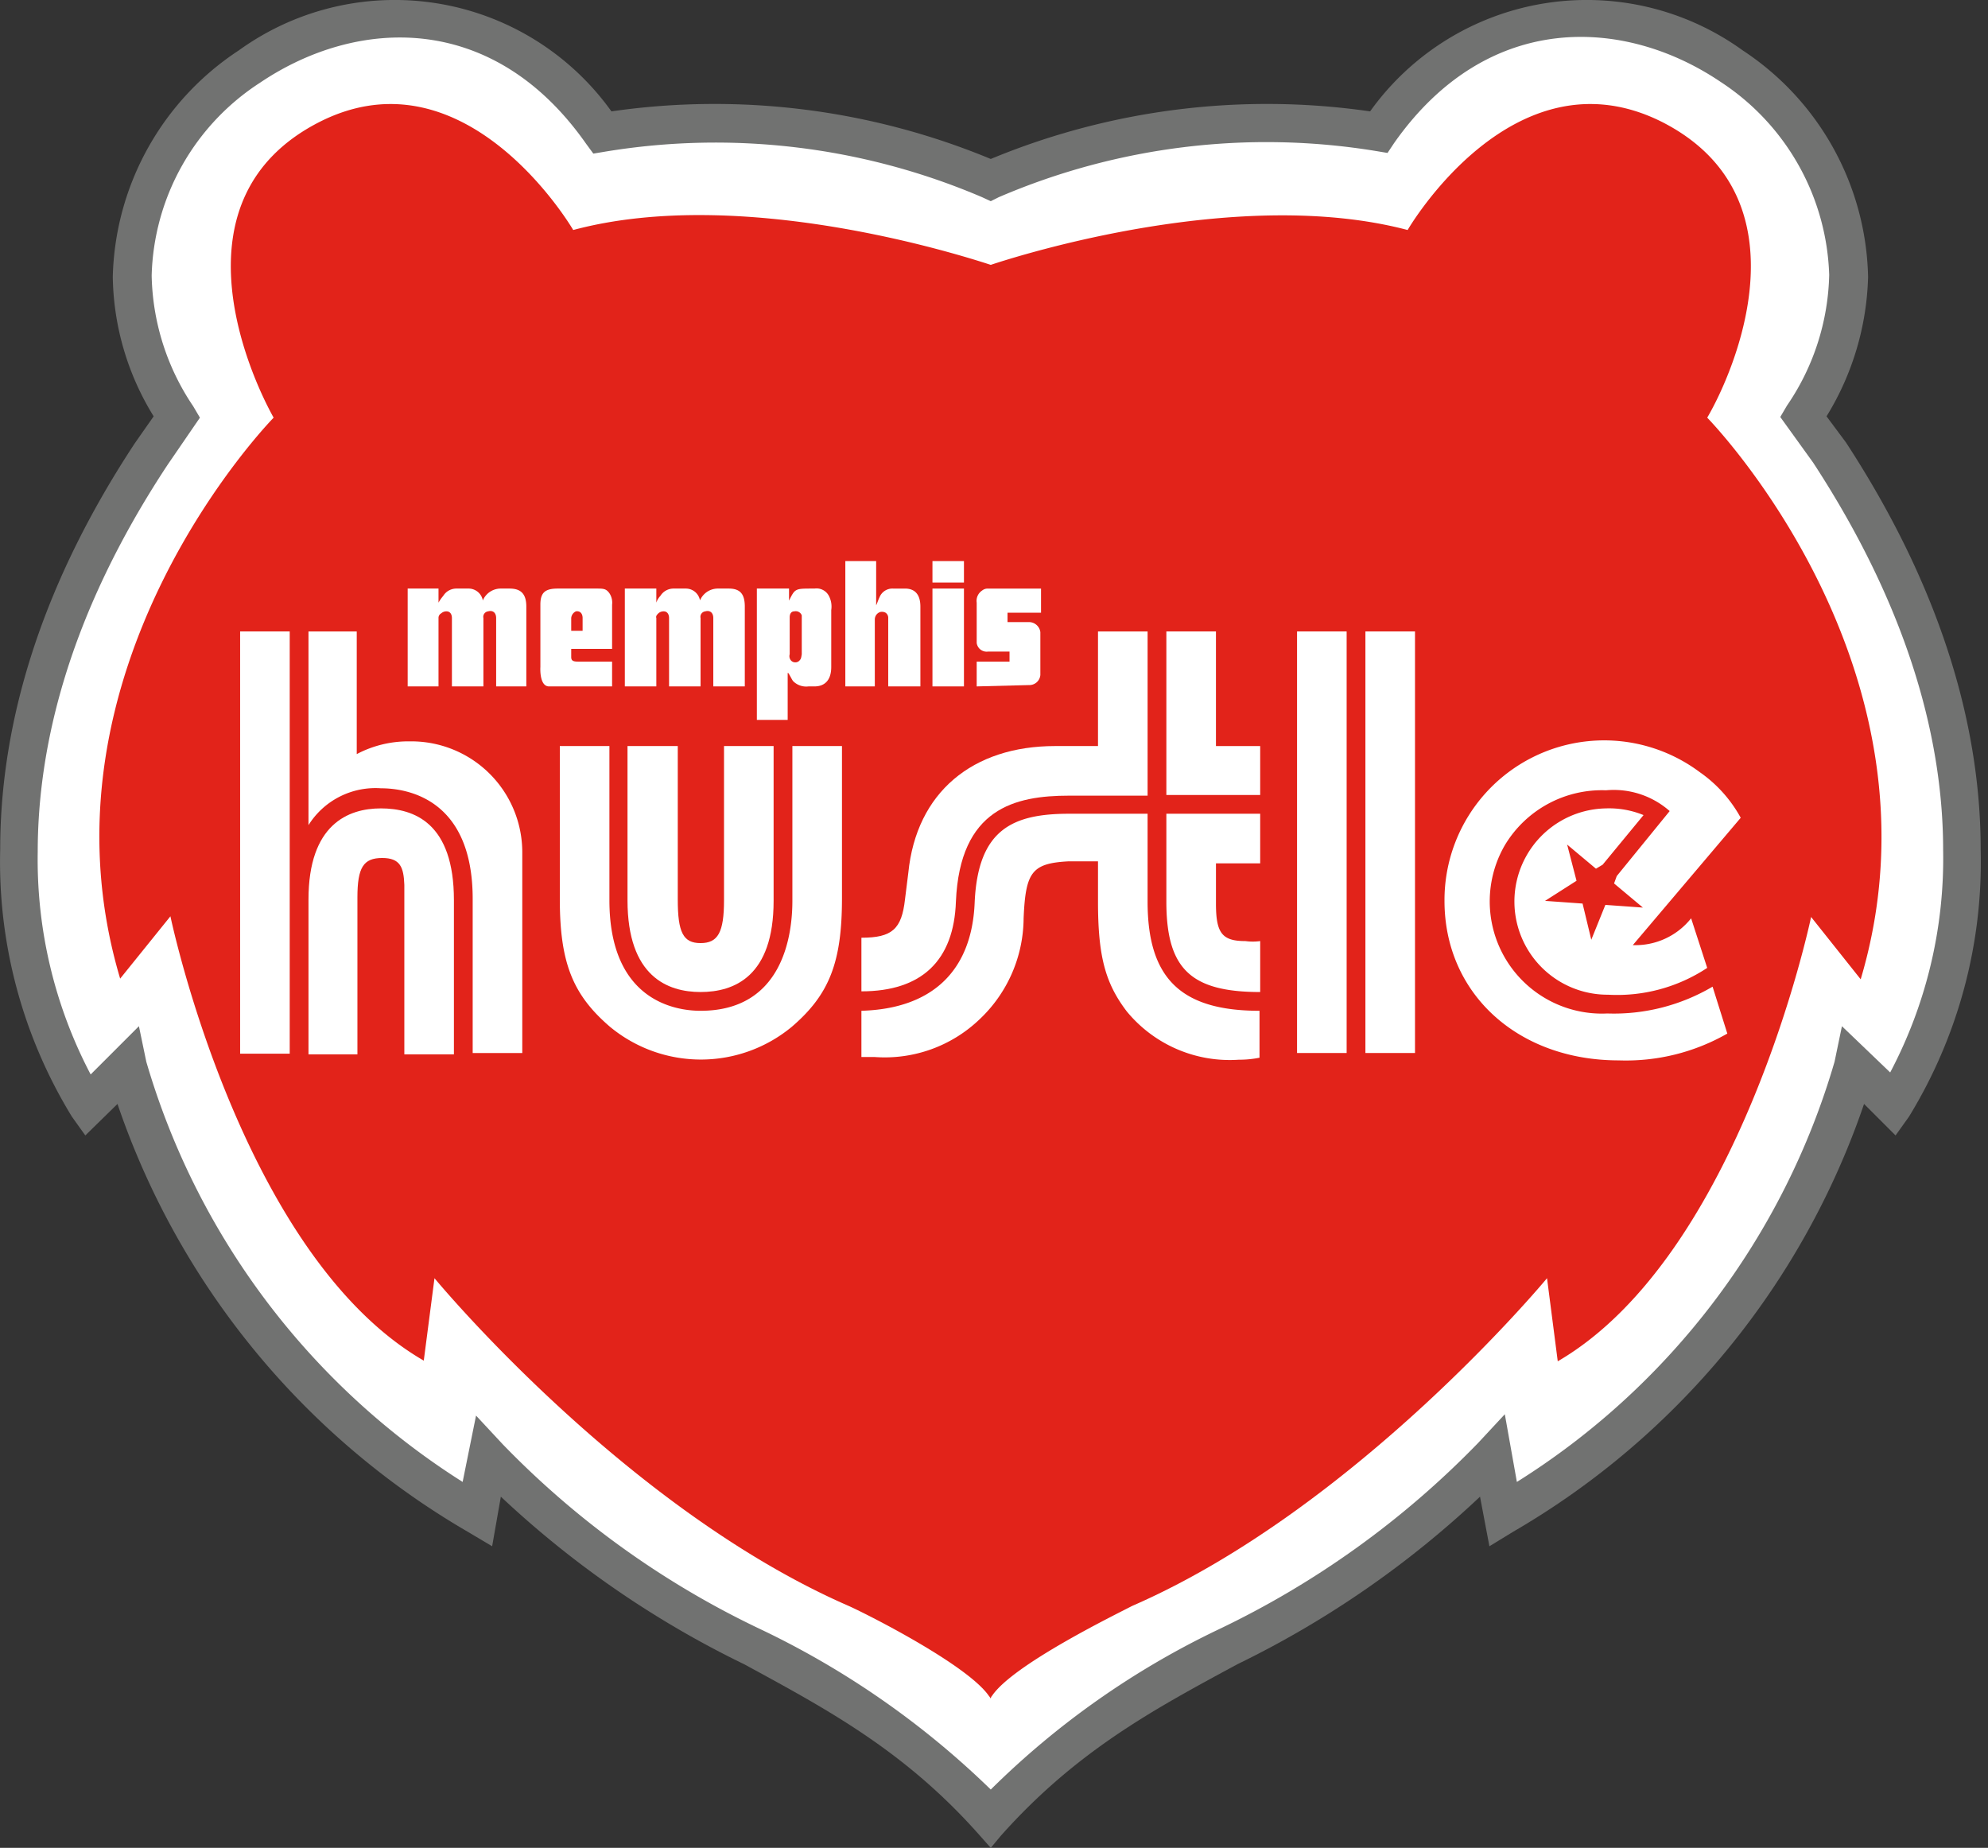
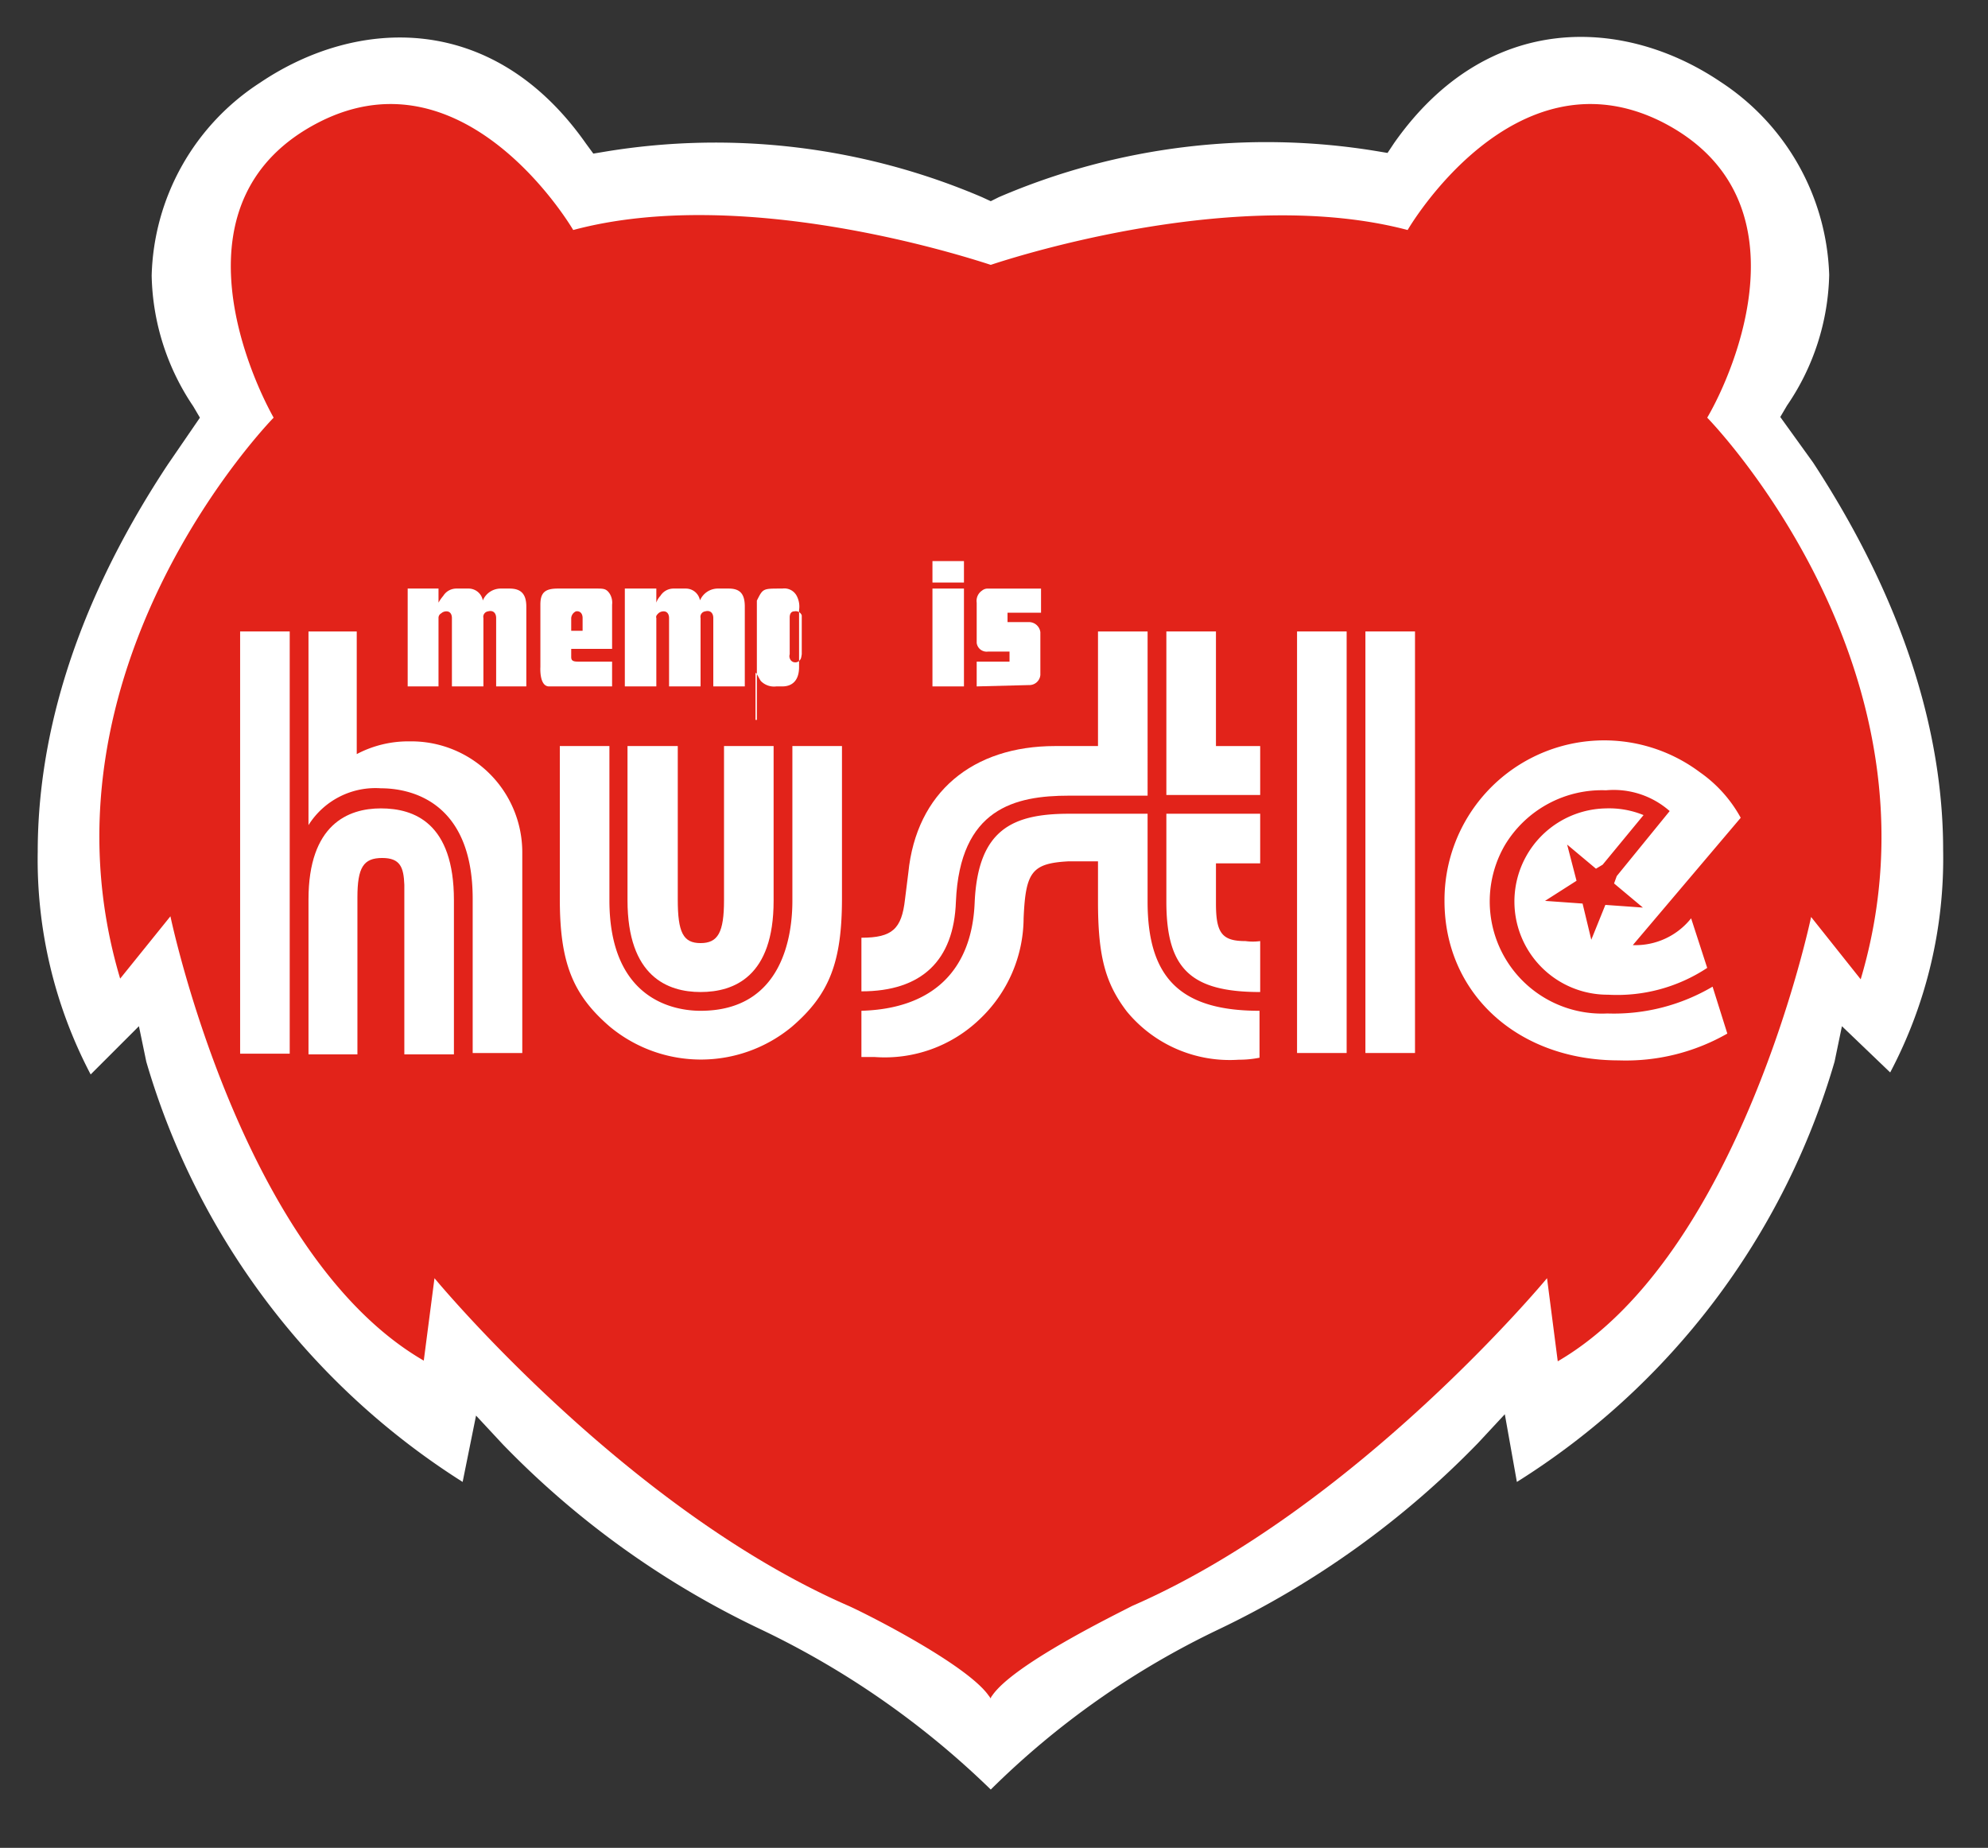
<svg xmlns="http://www.w3.org/2000/svg" height="258.701" width="278.314" version="1.1" viewBox="0 0 278.314 258.701">
  <rect x="0" y="0" width="278.314" height="258.701" fill="#333333" stroke="none" />
-   <path d="M138.704,258.701l1.407-1.689c10.602-11.916,21.486-17.733,33.121-24.02a136.351,136.351,0,0,0,33.966-23.457l1.314,6.943,3.378-2.064a110.475,110.475,0,0,0,49.072-59.862l4.41,4.41,1.877-2.627a68.277,68.277,0,0,0,10.04-37.437c0-15.388-4.41-34.81-18.859-56.953l-2.721-3.659a39.127,39.127,0,0,0,5.817-19.516A38.942,38.942,0,0,0,243.978,7.056a37.296,37.296,0,0,0-52.168,8.538,100.901,100.901,0,0,0-53.106,6.662,100.901,100.901,0,0,0-53.106-6.662,37.296,37.296,0,0,0-52.168-8.538A39.034,39.034,0,0,0,15.79,38.77a38.102,38.102,0,0,0,5.723,19.516l-2.627,3.753C4.343,84.088.027,103.511.027,118.898a68.277,68.277,0,0,0,10.04,37.437l1.877,2.627,4.504-4.41a110.311,110.311,0,0,0,48.978,59.862l3.472,2.064,1.22-6.943a136.857,136.857,0,0,0,34.059,23.457c11.541,6.286,22.519,12.104,33.027,24.02Z" fill="#717271" />
  <path d="M138.704,250.538a120.393,120.393,0,0,0-31.995-22.331,124.367,124.367,0,0,1-36.311-25.99l-3.753-4.035-1.877,9.289a104.111,104.111,0,0,1-44.287-58.83l-1.032-4.973-6.756,6.756A64.624,64.624,0,0,1,5.281,119.274c0-14.449,4.128-32.933,18.203-54.232l4.504-6.568-.938-1.595a33.808,33.808,0,0,1-5.817-18.296,33.174,33.174,0,0,1,15.2-27.022C49.943,2.459,68.99,1.52,82.032,20.098l1.032,1.407L84.753,21.224a94.884,94.884,0,0,1,52.731,6.38l1.22.563,1.126-.563a94.924,94.924,0,0,1,52.731-6.474l1.689.281.938-1.407C208.324,1.333,227.558,2.459,240.882,11.466a33.544,33.544,0,0,1,15.2,27.022,33.661,33.661,0,0,1-5.911,18.296l-.938,1.595L253.83,64.76c13.98,21.393,18.203,39.877,18.203,54.232a64.123,64.123,0,0,1-7.412,31.151l-6.756-6.474-1.032,4.973a103.611,103.611,0,0,1-44.474,58.83l-1.689-9.477-3.753,4.035a126.432,126.432,0,0,1-36.311,26.084A116.706,116.706,0,0,0,138.704,250.538Z" fill="#fff" />
  <path d="M239.005,58.473c3.753-6.38,14.449-30.775-6.286-41.378C211.889,6.587,197.064,32.202,197.064,32.202c-23.457-6.193-54.138,3.472-58.361,4.879-4.316-1.407-34.998-11.165-58.454-4.879,0,0-14.919-25.615-35.561-15.106C23.953,27.698,34.743,52.093,38.308,58.473c0,0-34.435,35.091-21.486,78.534l7.037-8.726s9.852,47.383,35.467,62.208L60.827,178.948s26.553,32.183,57.985,45.882c2.721,1.22,16.607,8.257,19.61,12.573.094.094.188.281.281.375a.711.711,0,0,1,.188-.375c2.909-4.316,16.889-11.165,19.61-12.573,31.432-13.699,58.079-45.882,58.079-45.882l1.501,11.635c25.615-14.919,35.467-62.208,35.467-62.208l6.943,8.726C273.44,93.565,239.005,58.473,239.005,58.473Z" fill="#e2231a" />
  <path d="M110.931,104.449V126.123c0,4.598-1.22,15.388-12.854,15.388-3.659,0-12.761-1.501-12.761-15.482V104.449H78.373v21.393c0,8.914,1.783,13.417,7.037,17.921a19.956,19.956,0,0,0,25.427,0c5.254-4.504,7.037-9.007,7.037-18.015V104.449Z" fill="#fff" />
  <path d="M87.849,104.449v21.58c0,10.696,5.63,12.854,10.227,12.854,4.691,0,10.227-2.158,10.227-12.761V104.449h-6.943v21.58c0,4.504-.844,6.005-3.284,6.005s-3.19-1.501-3.19-6.099V104.449Z" fill="#fff" />
  <path d="M57.074,96.098V82.399H61.39v1.97a5.696,5.696,0,0,1,.657-.938,2.163,2.163,0,0,1,1.877-1.032h1.595a2.037,2.037,0,0,1,2.064,1.595v.094a2.727,2.727,0,0,1,2.44-1.689h1.314c1.595,0,2.346.751,2.346,2.533V96.098H69.459V86.528c0-.751-.469-1.126-1.126-.938a.773.773,0,0,0-.657.938v9.57H63.267V86.528c0-.563-.281-.938-.751-.938a1.065,1.065,0,0,0-.751.281.708.708,0,0,0-.375.657v9.57Z" fill="#fff" />
  <path d="M81.563,88.311V86.528c0-.657-.375-1.032-.938-.938a1.13,1.13,0,0,0-.657.938v1.783Zm-5.911,5.067V84.651c0-1.689.657-2.252,2.44-2.252h5.348c1.032,0,1.407,0,1.877.657a2.386,2.386,0,0,1,.375,1.595v6.193H79.968v1.126c0,.469.188.657.938.657h4.785v3.472H76.871C75.464,96.098,75.652,93.377,75.652,93.377Z" fill="#fff" />
  <path d="M87.474,96.098V82.399h4.41v1.97a2.5,2.5,0,0,1,.563-.938,2.163,2.163,0,0,1,1.877-1.032h1.689a2.008,2.008,0,0,1,1.97,1.595c.094.094.094.188,0,.375v-.281a2.727,2.727,0,0,1,2.44-1.689h1.595c1.595,0,2.252.751,2.252,2.533V96.098H99.859V86.528c0-.751-.469-1.126-1.126-.938a.773.773,0,0,0-.657.938v9.57H93.667V86.528c0-.563-.281-.938-.751-.938a1.065,1.065,0,0,0-.751.281c-.188.188-.375.375-.281.657v9.57Z" fill="#fff" />
-   <path d="M110.649,92.345a.771.771,0,0,0,.563.375.792.792,0,0,0,.657-.188c.281-.281.281-.375.375-.938v-5.442a.896.896,0,0,0-1.032-.563c-.469,0-.657.375-.657.844v5.161A.928.928,0,0,0,110.649,92.345Zm-4.691,8.444V82.399h4.504v1.689c.844-1.689.844-1.689,3.284-1.689h.281a1.954,1.954,0,0,1,2.064,1.126,3.189,3.189,0,0,1,.281,1.877v7.975c0,1.877-.938,2.721-2.346,2.721h-.844a2.574,2.574,0,0,1-2.158-.751c-.281-.375-.751-1.501-.751-1.032v6.474Z" fill="#fff" />
-   <path d="M118.343,96.098V78.553h4.316v6.193c.188-.375.281-.751.469-1.126a1.94,1.94,0,0,1,1.877-1.22h1.689c1.407,0,2.158.844,2.158,2.533V96.098h-4.504V86.528a.853.853,0,0,0-.375-.751,1.059,1.059,0,0,0-.751-.094,1.098,1.098,0,0,0-.751,1.032v9.383Z" fill="#fff" />
+   <path d="M110.649,92.345a.771.771,0,0,0,.563.375.792.792,0,0,0,.657-.188c.281-.281.281-.375.375-.938v-5.442a.896.896,0,0,0-1.032-.563c-.469,0-.657.375-.657.844v5.161A.928.928,0,0,0,110.649,92.345Zm-4.691,8.444V82.399v1.689c.844-1.689.844-1.689,3.284-1.689h.281a1.954,1.954,0,0,1,2.064,1.126,3.189,3.189,0,0,1,.281,1.877v7.975c0,1.877-.938,2.721-2.346,2.721h-.844a2.574,2.574,0,0,1-2.158-.751c-.281-.375-.751-1.501-.751-1.032v6.474Z" fill="#fff" />
  <path d="M134.951,96.098V82.399h-4.41V96.098ZM130.541,81.555V78.553h4.41V81.555Z" fill="#fff" />
  <path d="M136.733,96.098V92.627h4.598V91.219h-3.002a1.403,1.403,0,0,1-1.595-1.22V84.37A1.727,1.727,0,0,1,137.484,82.681a1.248,1.248,0,0,1,.751-.281h7.506v3.378h-4.691v1.314h3.002a1.612,1.612,0,0,1,1.595,1.407V94.503a1.547,1.547,0,0,1-1.595,1.407Z" fill="#fff" />
  <path d="M191.153,88.404h6.943v59.017h-6.943Zm-9.57,0h6.943v59.017h-6.943Z" fill="#fff" fill-rule="evenodd" />
  <path d="M160.659,126.217V113.925H149.682c-7.882,0-12.761,2.158-13.23,12.385-.375,9.664-6.005,14.919-15.857,15.2v6.474h1.877a19.176,19.176,0,0,0,14.637-5.254,19.595,19.595,0,0,0,6.193-14.168c.281-6.474,1.126-7.694,6.286-7.975h4.128v5.63c0,7.694,1.032,11.447,4.035,15.388a18.656,18.656,0,0,0,15.669,6.756,14.569,14.569,0,0,0,2.909-.281v-6.568C165.257,141.511,160.659,136.913,160.659,126.217Z" fill="#fff" />
  <path d="M133.825,126.217c.563-13.042,8.257-14.825,15.857-14.825h10.978V88.404H153.716v16.044h-6.005c-11.541,0-19.422,6.474-20.548,17.733l-.469,3.753c-.469,4.128-1.783,5.348-6.099,5.348v7.506C129.04,138.79,133.543,134.474,133.825,126.217Z" fill="#fff" />
  <polygon points="40.56 126.967 40.56 88.404 33.617 88.404 33.617 147.516 40.56 147.516 40.56 126.967" fill="#fff" />
  <path d="M53.321,113.175c-4.598,0-10.133,2.252-10.133,12.761v21.674h6.849v-21.956c0-4.222.844-5.536,3.472-5.536,2.533,0,3.002,1.314,3.096,3.753v23.738H63.548V126.029C63.548,115.239,58.012,113.175,53.321,113.175Z" fill="#fff" />
  <path d="M57.355,103.792a15.448,15.448,0,0,0-7.412,1.783V88.404H43.187v27.116a11.06,11.06,0,0,1,10.133-5.16c3.753,0,12.854,1.501,12.854,15.482v21.58H73.118V119.367a15.539,15.539,0,0,0-15.763-15.575Z" fill="#fff" />
  <path d="M239.756,138.133A27.197,27.197,0,0,1,225.025,141.886a15.705,15.705,0,0,1-14.356-23.551,15.841,15.841,0,0,1,14.168-7.694,11.837,11.837,0,0,1,8.914,2.909l-7.412,9.101-.375,1.032,4.035,3.378-5.254-.375-1.97,4.879-1.22-5.067L216.299,126.123l4.41-2.815-1.314-5.067,4.035,3.378.938-.563,5.723-6.943a12.712,12.712,0,0,0-5.254-.938,13.043,13.043,0,0,0,.281,26.084,22.87,22.87,0,0,0,13.886-3.753l-2.252-6.943a9.952,9.952,0,0,1-8.163,3.753l15.106-17.827a18.73,18.73,0,0,0-5.723-6.38A22.354,22.354,0,0,0,202.225,126.123c0,12.948,10.227,22.331,24.395,22.331a28.599,28.599,0,0,0,15.2-3.753Z" fill="#fff" />
  <polygon points="176.422 111.298 176.422 104.449 170.23 104.449 170.23 88.404 163.287 88.404 163.287 111.298 176.422 111.298" fill="#fff" />
  <path d="M176.422,120.869v-6.943H163.287v12.291c0,9.383,3.378,12.667,13.136,12.667v-7.131a7.604,7.604,0,0,1-2.064,0c-3.284,0-4.128-1.126-4.128-5.254v-5.63Z" fill="#fff" />
</svg>